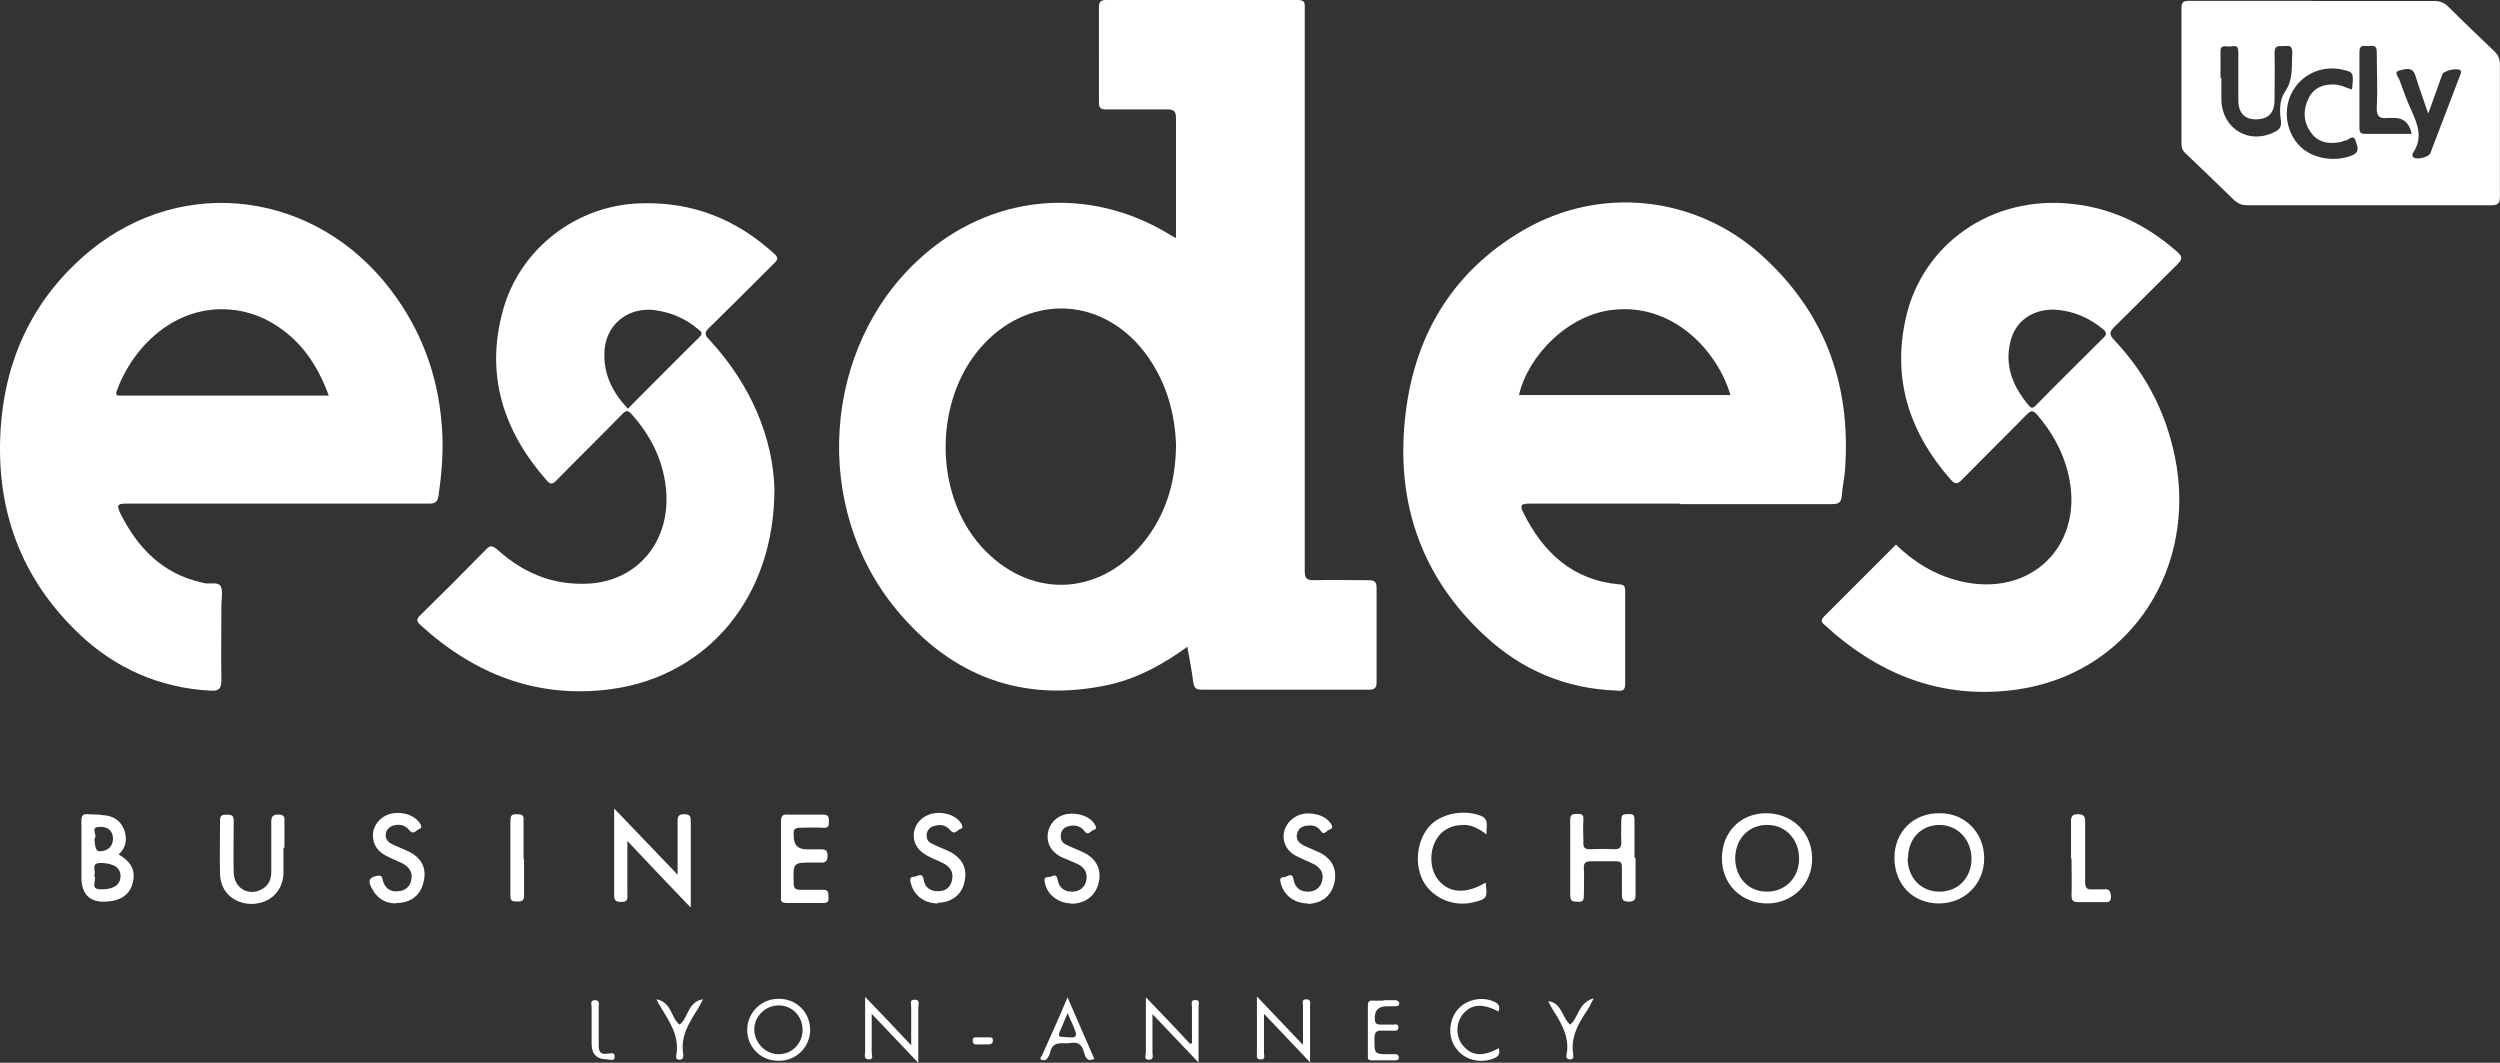
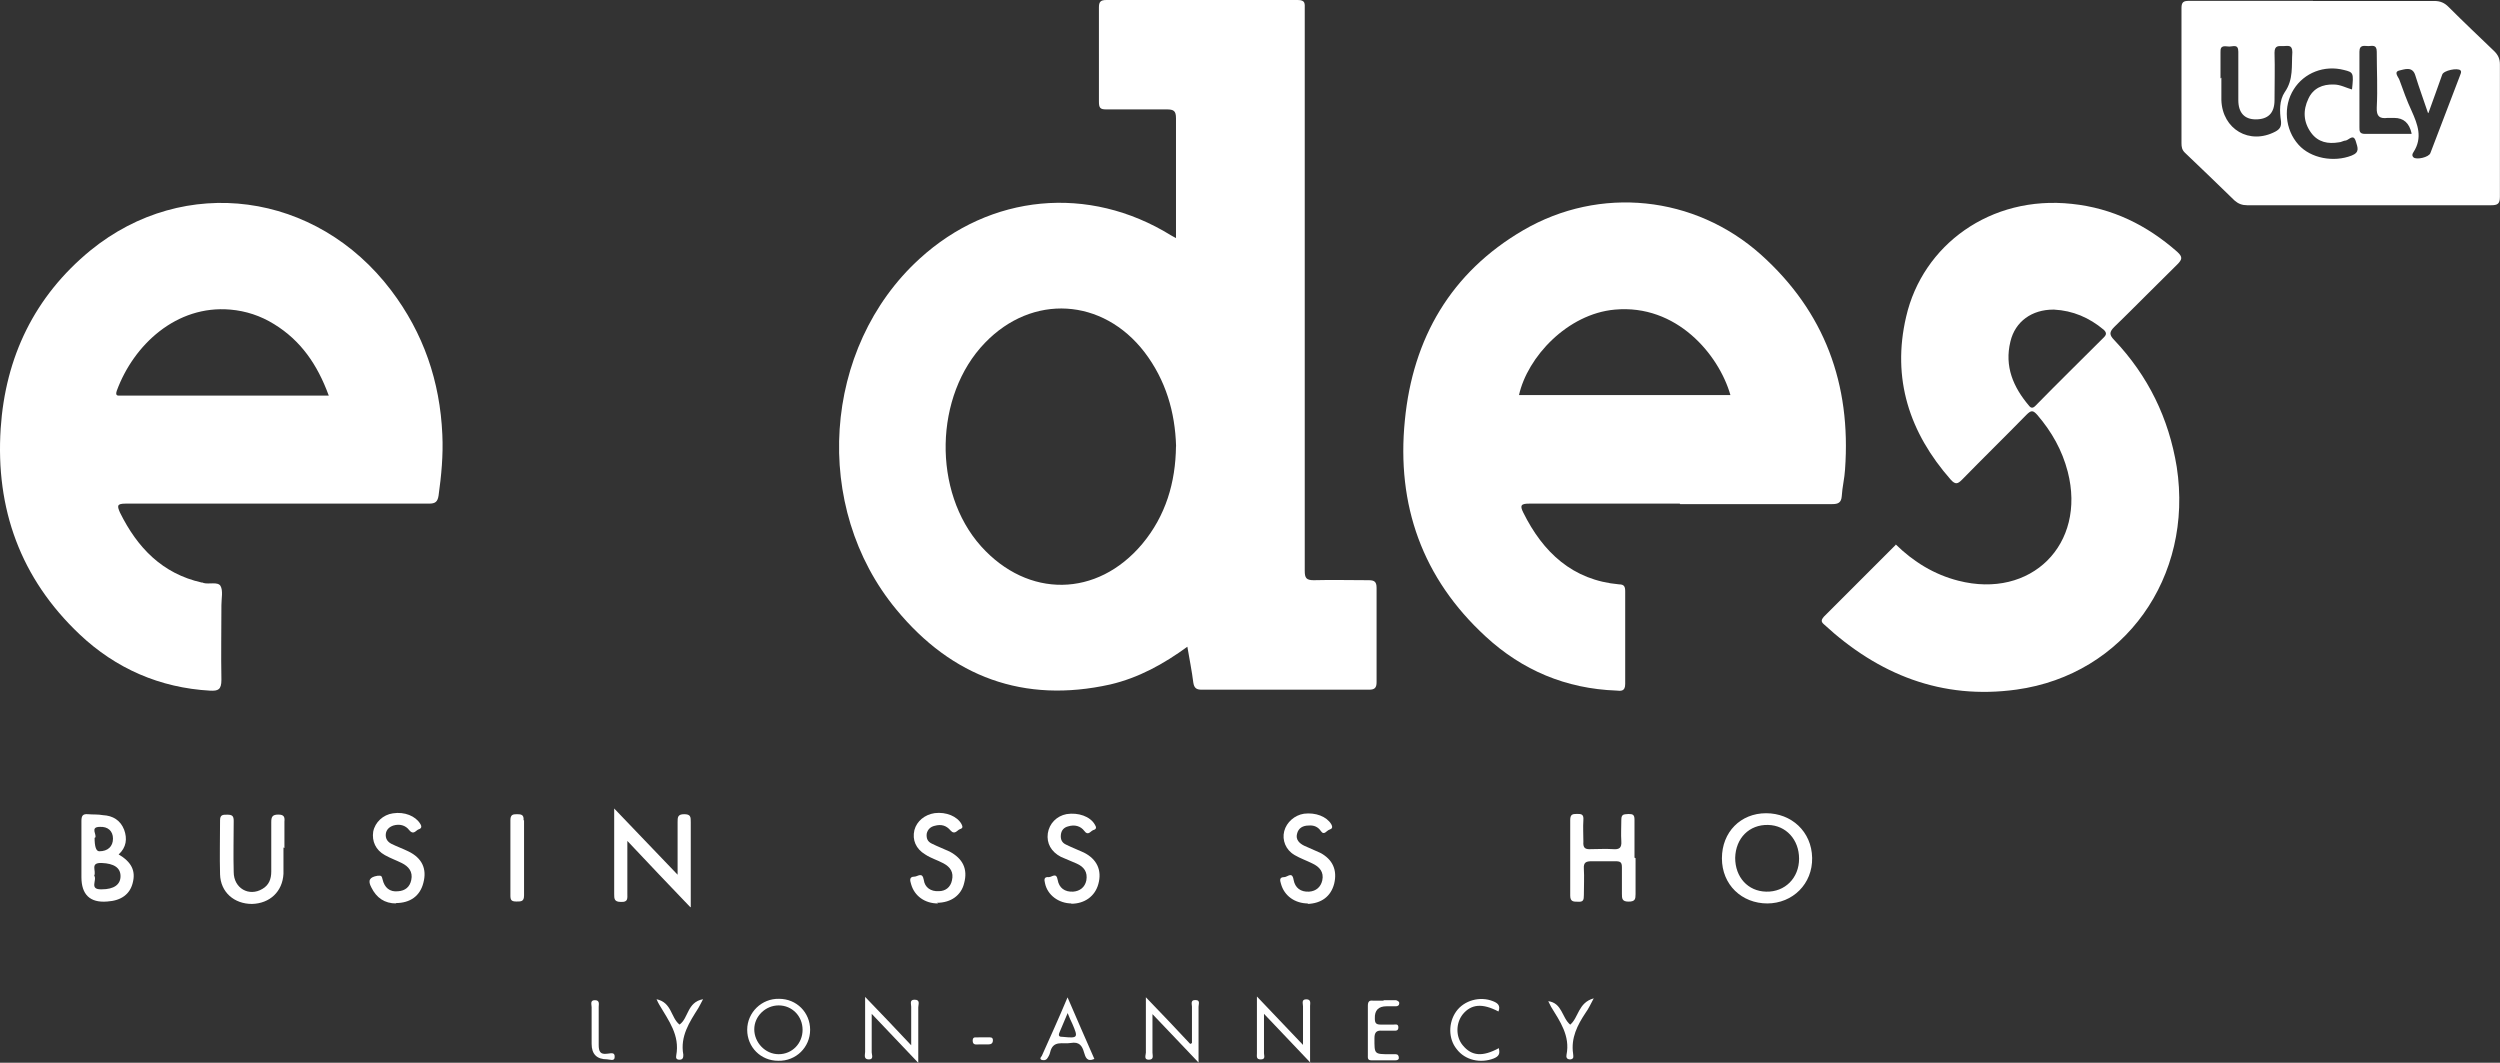
<svg xmlns="http://www.w3.org/2000/svg" id="Layer_2" data-name="Layer 2" viewBox="0 0 258.23 109.77">
  <rect x="0" y="0" width="258.23" height="109.77" fill="#333333" stroke="none" />
  <defs>
    <style>
      .cls-1 {
        fill: #fff;
      }
    </style>
  </defs>
  <g id="Layer_1-2" data-name="Layer 1">
    <g>
      <path class="cls-1" d="M122.69,66.77c-2.52,1.84-5.1,3.25-8.01,3.93-8.93,1.99-16.35-.78-22.08-7.72-8.78-10.58-7.67-27.08,2.38-36.25,7.33-6.7,17.47-7.67,25.96-2.43.15.1.29.15.53.29v-12.37c0-.78-.24-.92-.97-.92h-6.26c-.58,0-.73-.15-.73-.78V.78c0-.58.15-.78.78-.78h19.75c.82,0,.73.39.73.92v58.04c0,.73.15.97.92.97,1.89-.05,3.79,0,5.68,0,.58,0,.82.15.82.78v9.75c0,.58-.19.78-.78.78h-17.28c-.53,0-.78-.15-.87-.73-.15-1.21-.39-2.38-.63-3.79h0l.05.05ZM121.48,46.1c-.1-3.54-1.07-6.84-3.25-9.71-4.32-5.63-11.6-6.07-16.5-.97-5.24,5.43-5.43,15.38-.39,21.01,4.85,5.39,11.99,5.29,16.64-.24,2.43-2.91,3.45-6.36,3.49-10.09Z" />
      <path class="cls-1" d="M173.5,52.02h-15.53c-.82,0-1.02.15-.63.92,2.04,4.12,5.1,6.99,9.9,7.42.53,0,.63.24.63.73v9.56c0,.78-.44.73-.92.68-5.19-.19-9.71-2.09-13.49-5.58-6.55-6.02-9.22-13.59-8.35-22.32.82-8.49,4.76-15.29,12.23-19.65,7.91-4.61,17.71-3.59,24.55,2.52,6.6,5.92,9.32,13.39,8.69,22.18-.05.92-.29,1.84-.34,2.77-.05.68-.39.82-.97.82h-15.72l-.05-.05ZM178.74,40.81c-1.21-4.22-5.58-9.41-11.94-8.83-4.9.44-9.03,4.9-9.9,8.83h21.84Z" />
      <path class="cls-1" d="M28.5,52.02h-15.53c-.92,0-.87.24-.58.92,1.8,3.64,4.37,6.31,8.44,7.23.05,0,.15,0,.19.05.58.15,1.46-.15,1.75.29.29.49.1,1.31.1,1.99,0,2.57-.05,5.14,0,7.72,0,1.02-.34,1.16-1.16,1.12-5.19-.29-9.75-2.28-13.49-5.82C2.11,59.74-.47,52.55.07,44.26c.49-7.38,3.49-13.64,9.27-18.39,9.71-7.91,23.34-6.07,31.06,4.12,3.35,4.42,5.05,9.41,5.29,14.9.1,2.14-.1,4.22-.39,6.31-.1.63-.34.82-.97.82h-15.82ZM33.94,40.81c-1.16-3.15-2.86-5.63-5.63-7.33-1.41-.87-2.91-1.36-4.51-1.5-5.58-.49-10,3.64-11.74,8.39-.19.58.15.49.44.49h21.45v-.05Z" />
-       <path class="cls-1" d="M79.99,50.56c0,11.11-6.89,19.26-16.84,20.62-7.62,1.02-14.12-1.5-19.75-6.65-.44-.39-.34-.63,0-.97,2.28-2.23,4.51-4.46,6.75-6.75.44-.49.68-.49,1.21-.05,2.52,2.28,5.43,3.59,8.88,3.54,5.24,0,8.88-3.98,8.59-9.32-.19-3.15-1.5-5.87-3.59-8.2-.39-.44-.58-.39-.97,0-2.23,2.28-4.56,4.56-6.79,6.84-.34.34-.58.49-.97.05-4.51-5.1-6.41-10.92-4.56-17.61,1.75-6.41,7.67-10.92,14.32-11.06,5.29-.15,9.8,1.65,13.68,5.19.49.44.39.63,0,1.02-2.23,2.23-4.46,4.46-6.7,6.65-.49.44-.49.73,0,1.21,4.32,4.66,6.6,10.14,6.75,15.53h0v-.05ZM64.85,42.22c2.47-2.47,4.9-4.95,7.38-7.38.39-.39.24-.58-.1-.82-1.31-1.12-2.81-1.75-4.51-1.99-2.81-.34-5.1,1.55-5.19,4.37-.1,2.28.87,4.17,2.43,5.82h0Z" />
      <path class="cls-1" d="M195.82,56.24c1.84,1.8,3.98,3.11,6.45,3.74,7.52,1.94,13.25-3.74,11.31-11.26-.58-2.23-1.65-4.12-3.15-5.87-.44-.49-.63-.49-1.12,0-2.18,2.23-4.46,4.46-6.65,6.7-.44.44-.68.53-1.16,0-4.27-4.85-6.11-10.43-4.61-16.84,1.7-7.38,8.69-12.57,17.13-11.65,4.17.44,7.72,2.18,10.87,4.95.58.53.53.78,0,1.31-2.18,2.14-4.32,4.32-6.5,6.45-.53.53-.53.82,0,1.36,3.49,3.69,5.63,8.06,6.45,13.1,1.75,11.36-5.39,21.45-16.55,23-7.72,1.07-14.27-1.55-19.9-6.75-.34-.29-.24-.49,0-.78,2.47-2.47,4.95-4.95,7.42-7.42h0v-.05ZM212.08,31.98c-2.18,0-3.93,1.21-4.42,3.3-.63,2.57.29,4.71,1.94,6.65.19.24.39.24.63,0,2.33-2.38,4.71-4.71,7.08-7.08.29-.29.29-.49,0-.78-1.5-1.26-3.2-1.99-5.14-2.09h-.1Z" />
      <path class="cls-1" d="M238.91.1h12.52c.63,0,1.07.19,1.5.63,1.55,1.55,3.15,3.06,4.71,4.56.39.39.58.78.58,1.36v13.68c0,.73-.24.87-.92.87h-25.18c-.53,0-.92-.15-1.31-.49-1.7-1.65-3.4-3.3-5.14-4.95-.29-.29-.34-.58-.34-.97V.82c0-.63.24-.73.78-.73h12.81ZM229.45,8.01v2.33c.1,3.01,2.91,4.66,5.58,3.25.44-.24.63-.49.58-1.07-.15-1.02-.19-2.14.39-3.01.92-1.31.68-2.72.78-4.12,0-.82-.49-.63-.92-.63-.49,0-.92-.1-.92.68.05,1.65,0,3.25,0,4.9,0,1.36-.68,1.99-1.94,1.99-1.16,0-1.8-.68-1.8-1.99v-5c0-.82-.53-.53-.92-.53s-.97-.24-.92.58v2.72h0l.1-.1ZM242.94,9.27c.19-1.75.15-1.8-.82-2.04-2.04-.53-4.12.29-5.19,1.99-1.12,1.75-.92,4.17.49,5.73,1.26,1.41,3.64,1.84,5.48,1.12.87-.34.63-.82.44-1.46-.24-.82-.68-.19-1.02-.1-.24,0-.49.19-.73.19-1.12.19-2.14,0-2.86-.97-.82-1.12-.87-2.33-.29-3.54.49-1.07,1.46-1.5,2.62-1.46.68,0,1.26.34,1.94.53h-.05ZM250.8,11.69c-.49-1.46-.92-2.62-1.31-3.88-.29-1.02-1.16-.63-1.65-.53-.63.15-.1.68,0,.97.39,1.07.78,2.18,1.26,3.2.63,1.41,1.16,2.77.19,4.27-.1.15-.19.34,0,.53.29.29,1.6,0,1.75-.44,1.02-2.67,2.04-5.34,3.06-8.01.05-.19.19-.34.05-.53-.29-.29-1.75,0-1.89.44-.44,1.21-.87,2.47-1.41,3.93h0l-.05.05ZM249.1,13.78c-.24-1.07-.82-1.6-1.8-1.6h-.68c-.82.1-1.16-.15-1.12-1.07.1-1.94,0-3.83,0-5.77,0-.78-.49-.58-.87-.58s-.92-.19-.92.58v7.81c0,.39,0,.68.58.68h4.8v-.05Z" />
      <path class="cls-1" d="M71.3,93.7c-2.23-2.33-4.27-4.46-6.5-6.84v5.43c0,.49.1.92-.68.87-.68,0-.68-.34-.68-.82v-8.83c2.23,2.33,4.32,4.51,6.55,6.84v-5.43c0-.49,0-.82.68-.82s.68.29.68.82v8.78h-.05Z" />
      <path class="cls-1" d="M182.57,93.32c-2.67,0-4.71-1.94-4.71-4.66s1.94-4.66,4.56-4.66,4.71,1.89,4.76,4.61c.05,2.67-1.99,4.71-4.66,4.71h.05ZM179.23,88.61c0,1.99,1.31,3.45,3.2,3.49,1.94.05,3.4-1.41,3.4-3.4s-1.36-3.45-3.2-3.49c-1.94-.05-3.35,1.36-3.4,3.4h0Z" />
-       <path class="cls-1" d="M200.29,93.32c-2.72,0-4.61-1.99-4.61-4.71s1.99-4.66,4.71-4.61c2.62,0,4.56,2.04,4.56,4.66s-1.99,4.66-4.71,4.66h.05ZM197.04,88.61c0,2.04,1.36,3.49,3.3,3.49s3.3-1.46,3.3-3.4-1.41-3.49-3.3-3.49-3.25,1.41-3.25,3.4h-.05Z" />
      <path class="cls-1" d="M168.94,88.61v3.74c0,.53-.05.78-.73.78s-.68-.34-.68-.82v-2.72c0-.53-.15-.63-.68-.63h-2.43c-.58,0-.87.1-.82.78.05.87,0,1.8,0,2.72,0,.49-.05.73-.63.68-.44,0-.78,0-.78-.63v-7.81c0-.58.24-.63.68-.63s.73,0,.68.63c-.05.73,0,1.5,0,2.23-.05.68.19.82.82.78.73,0,1.5-.05,2.23,0,.63.05.92-.1.87-.82s0-1.46,0-2.23c0-.63.34-.53.73-.58.44,0,.63.05.63.58v3.93h0l.1.05Z" />
      <path class="cls-1" d="M12.2,88.22c1.41.82,1.84,1.75,1.5,3.01-.29,1.12-1.16,1.8-2.62,1.89-1.8.15-2.67-.73-2.67-2.52v-5.77c0-.53.1-.78.68-.73.49.05,1.02,0,1.55.1,1.02.05,1.8.53,2.18,1.5.34.92.24,1.84-.58,2.57h0l-.05-.05ZM9.73,90.45c.34.44-.58,1.46.78,1.41,1.26,0,1.94-.49,1.94-1.36s-.68-1.31-1.94-1.36c-1.26-.05-.53.82-.78,1.31h0ZM9.77,86.52c0,.92.15,1.41.49,1.41.87,0,1.41-.49,1.41-1.31,0-.78-.53-1.26-1.36-1.21-1.07,0-.24.87-.49,1.12h-.05Z" />
-       <path class="cls-1" d="M80.67,88.61v-3.74c0-.63.19-.78.78-.73h3.54c.53,0,.63.19.63.68,0,.44,0,.73-.63.68-.78-.05-1.55,0-2.33,0-.49,0-.73.15-.68.63v.19c0,.97.44,1.41,1.36,1.41h1.36c.44,0,.78,0,.78.63s-.24.78-.78.73h-.68c-2.14,0-2.09,0-2.04,2.14,0,.58.24.68.73.68h2.33c.53,0,.53.29.53.68,0,.34.1.68-.49.68h-3.83c-.58,0-.63-.24-.58-.68v-3.83h0v-.15Z" />
      <path class="cls-1" d="M29.28,87.54v2.72c-.1,1.84-1.41,3.06-3.25,3.11-1.84,0-3.25-1.21-3.3-3.06-.05-1.84,0-3.74,0-5.58,0-.58.29-.58.73-.58.49,0,.68.1.68.63,0,1.75-.05,3.54,0,5.29,0,1.7,1.6,2.57,2.96,1.75.68-.39.92-1.02.92-1.8v-5.1c0-.53.1-.78.73-.78.58,0,.68.24.63.73v2.72h0l-.1-.05Z" />
      <path class="cls-1" d="M110.71,93.32c-1.36,0-2.52-.87-2.77-2.09-.1-.39-.1-.68.39-.63.34,0,.78-.53.92.29s.73,1.26,1.6,1.21c.68-.05,1.21-.44,1.36-1.16.15-.87-.24-1.41-1.02-1.75-.53-.24-1.07-.44-1.6-.68-1.02-.53-1.5-1.41-1.36-2.43.15-1.02.92-1.8,1.94-1.99,1.21-.19,2.43.24,2.91,1.07.19.29.19.49-.15.58-.29.1-.53.63-.92.1s-1.02-.68-1.65-.49c-.44.1-.73.39-.78.87s.1.82.53,1.02c.58.29,1.21.53,1.84.82,1.36.68,1.89,1.84,1.5,3.25-.34,1.26-1.41,2.04-2.81,2.04h0l.05-.05Z" />
      <path class="cls-1" d="M135.12,93.32c-1.36,0-2.47-.78-2.81-2.04-.1-.34-.19-.68.34-.68.34,0,.82-.63.97.29.15.82.73,1.26,1.6,1.21.73-.05,1.21-.49,1.36-1.16.19-.87-.29-1.41-1.02-1.75-.58-.29-1.26-.53-1.84-.87-.92-.53-1.31-1.55-1.07-2.47s1.07-1.65,2.04-1.8c1.21-.15,2.33.29,2.81,1.07.19.34.1.49-.19.58s-.53.63-.87.15c-.29-.44-.73-.63-1.26-.58-.58,0-1.07.24-1.21.87-.15.58.24.97.73,1.21.53.24,1.12.49,1.65.73,1.31.68,1.8,1.8,1.46,3.2-.34,1.31-1.31,2.04-2.77,2.09h0l.1-.05Z" />
      <path class="cls-1" d="M40.93,93.32c-1.21,0-2.04-.58-2.57-1.65-.39-.73-.19-1.07.63-1.21.44-.05.44.05.53.39.19.82.73,1.31,1.6,1.21.73-.05,1.21-.44,1.36-1.16.19-.87-.29-1.41-.97-1.75-.58-.29-1.16-.49-1.75-.82-.97-.53-1.36-1.46-1.21-2.43.19-.97,1.02-1.75,2.04-1.89,1.21-.19,2.33.29,2.81,1.07.19.29.15.49-.15.58-.29.1-.53.63-.97.1-.39-.53-1.02-.68-1.65-.49-.44.15-.73.44-.78.87-.05.49.19.82.58,1.02.58.29,1.16.49,1.75.78,1.41.68,1.94,1.8,1.55,3.25-.34,1.36-1.36,2.09-2.86,2.09h0l.05.05Z" />
-       <path class="cls-1" d="M153.46,91.18c.19,1.55.15,1.7-1.36,2.04-1.94.44-3.98-.39-5-2.04-1.02-1.7-.82-4.22.49-5.77,1.16-1.36,3.54-1.84,5.34-1.16.97.39.53,1.16.63,1.94-.87-.63-1.65-1.07-2.62-.97-.92.05-1.75.39-2.33,1.12-1.02,1.31-1.02,3.4,0,4.61,1.12,1.31,2.81,1.41,4.8.24h.05Z" />
      <path class="cls-1" d="M96.88,93.32c-1.36,0-2.43-.78-2.77-1.99-.1-.34-.24-.78.34-.78.34,0,.82-.53.97.34.1.78.73,1.21,1.55,1.16.68,0,1.21-.39,1.36-1.12.19-.82-.15-1.36-.87-1.75-.63-.34-1.31-.53-1.89-.92-.97-.58-1.36-1.5-1.12-2.52.24-.92,1.07-1.6,2.09-1.75,1.21-.15,2.33.34,2.77,1.12.15.29.15.44-.15.53-.29.1-.53.63-.97.15-.44-.53-.97-.68-1.65-.49-.44.1-.73.39-.82.82-.05.49.1.82.53,1.02.58.29,1.21.53,1.84.82,1.36.73,1.89,1.8,1.5,3.25-.29,1.26-1.36,2.04-2.81,2.04h0l.1.05Z" />
-       <path class="cls-1" d="M213.92,88.66v-3.83c0-.53.15-.73.73-.73.53,0,.73.19.73.73v6.26c0,.58.15.82.73.78h1.16c.58-.1.73.15.78.73,0,.68-.39.58-.78.58h-2.52c-.58,0-.78-.1-.78-.73.05-1.26,0-2.52,0-3.74h0l-.05-.05Z" />
      <path class="cls-1" d="M118.37,103.02c1.65,1.7,3.11,3.25,4.56,4.8.1,0,.15-.05.19-.1v-3.74c0-.24-.19-.73.39-.68.49,0,.29.44.29.68v5.77c-1.6-1.7-3.06-3.2-4.76-5v3.98c0,.29.19.73-.39.73-.53,0-.29-.49-.29-.73v-5.73h0Z" />
      <path class="cls-1" d="M135.36,109.77c-1.65-1.75-3.15-3.3-4.8-5.05v4.08c0,.24.19.63-.34.63-.49,0-.39-.34-.39-.63v-5.87c1.6,1.7,3.11,3.25,4.76,5v-3.98c0-.29-.19-.73.34-.73s.39.44.39.68v5.77h0l.05.1Z" />
      <path class="cls-1" d="M94.84,109.77c-1.65-1.75-3.15-3.3-4.8-5.05v3.98c0,.24.24.73-.29.73-.58,0-.39-.49-.39-.78v-5.68c1.65,1.7,3.11,3.25,4.76,5v-3.98c0-.29-.19-.73.34-.73.63,0,.39.49.39.78v5.73h0Z" />
-       <path class="cls-1" d="M54.13,88.75v3.74c0,.63-.29.63-.78.63-.53,0-.63-.15-.63-.63v-7.76c0-.58.24-.63.68-.63s.73.05.68.63v4.03h.05Z" />
+       <path class="cls-1" d="M54.13,88.75v3.74c0,.63-.29.63-.78.63-.53,0-.63-.15-.63-.63v-7.76c0-.58.24-.63.68-.63s.73.05.68.63h.05Z" />
      <path class="cls-1" d="M83.68,106.37c0,1.8-1.46,3.25-3.3,3.2-1.8,0-3.2-1.41-3.2-3.2s1.5-3.25,3.3-3.2c1.8,0,3.2,1.41,3.2,3.2ZM80.43,103.85c-1.36,0-2.52,1.12-2.52,2.47s1.12,2.57,2.52,2.57,2.47-1.12,2.47-2.52-1.07-2.52-2.47-2.52h0Z" />
      <path class="cls-1" d="M113.04,109.38c-.78.34-.92-.19-1.07-.68-.19-.68-.49-1.12-1.36-.97-.82.15-1.84-.34-2.14.97-.05.24-.19.49-.34.68-.15.15-.34.15-.53.1-.24-.1-.1-.29,0-.39.87-1.94,1.75-3.88,2.67-6.07.97,2.23,1.84,4.27,2.77,6.36h0ZM110.27,104.67c-.34.78-.58,1.36-.82,1.94-.19.44,0,.49.34.49,1.55.15,1.6.1.97-1.36-.15-.29-.29-.63-.49-1.12h0v.05Z" />
      <path class="cls-1" d="M142.93,103.31h1.26s.39.1.34.34c0,.19-.15.29-.34.29h-.97q-1.26,0-1.21,1.26c0,.44.1.63.58.63h1.36c.19,0,.49-.1.49.29s-.29.34-.53.34h-1.16c-.58-.05-.78.19-.78.78,0,1.65-.05,1.65,1.6,1.65h.58c.24,0,.34.15.34.39,0,.19-.19.24-.34.24h-2.52c-.39,0-.34-.29-.34-.53v-5.1c0-.44.15-.58.53-.53h1.07l.05-.05Z" />
      <path class="cls-1" d="M154.82,108.31c.15.58-.05.82-.53,1.02-1.36.53-2.96.19-3.83-.97-.87-1.07-.87-2.72-.05-3.88.82-1.16,2.47-1.6,3.79-1.07.49.19.82.44.58,1.07-1.65-.87-2.81-.78-3.69.29-.73.92-.73,2.33,0,3.2.92,1.12,2.04,1.21,3.74.29h0v.05Z" />
      <path class="cls-1" d="M67.81,103.21c1.6.34,1.46,1.89,2.38,2.62.92-.63.78-2.33,2.43-2.62-.24.44-.34.68-.49.92-.92,1.46-1.89,2.91-1.55,4.8,0,.24,0,.53-.39.53-.34,0-.39-.19-.34-.44.39-2.09-.78-3.59-1.75-5.24-.1-.15-.15-.29-.29-.58h0Z" />
      <path class="cls-1" d="M159.91,103.41c1.46.19,1.41,1.7,2.28,2.43.87-.73.82-2.28,2.43-2.72-.34.63-.53,1.07-.82,1.46-.87,1.31-1.55,2.62-1.31,4.27,0,.19.15.53-.29.58-.39,0-.44-.24-.39-.49.39-1.94-.68-3.45-1.6-4.95-.1-.19-.19-.39-.29-.58h0Z" />
      <path class="cls-1" d="M61.11,106.32v-2.28c0-.29-.19-.73.34-.73s.39.44.39.68v3.93c0,.68.15,1.02.87.92.29,0,.82-.24.78.34,0,.49-.53.24-.78.24q-1.6,0-1.6-1.6v-1.55h0v.05Z" />
      <path class="cls-1" d="M101.49,107.15h.58c.19,0,.49-.05.49.29s-.19.44-.49.44h-.97c-.24,0-.63.1-.63-.39s.39-.29.63-.34h.39Z" />
    </g>
  </g>
</svg>